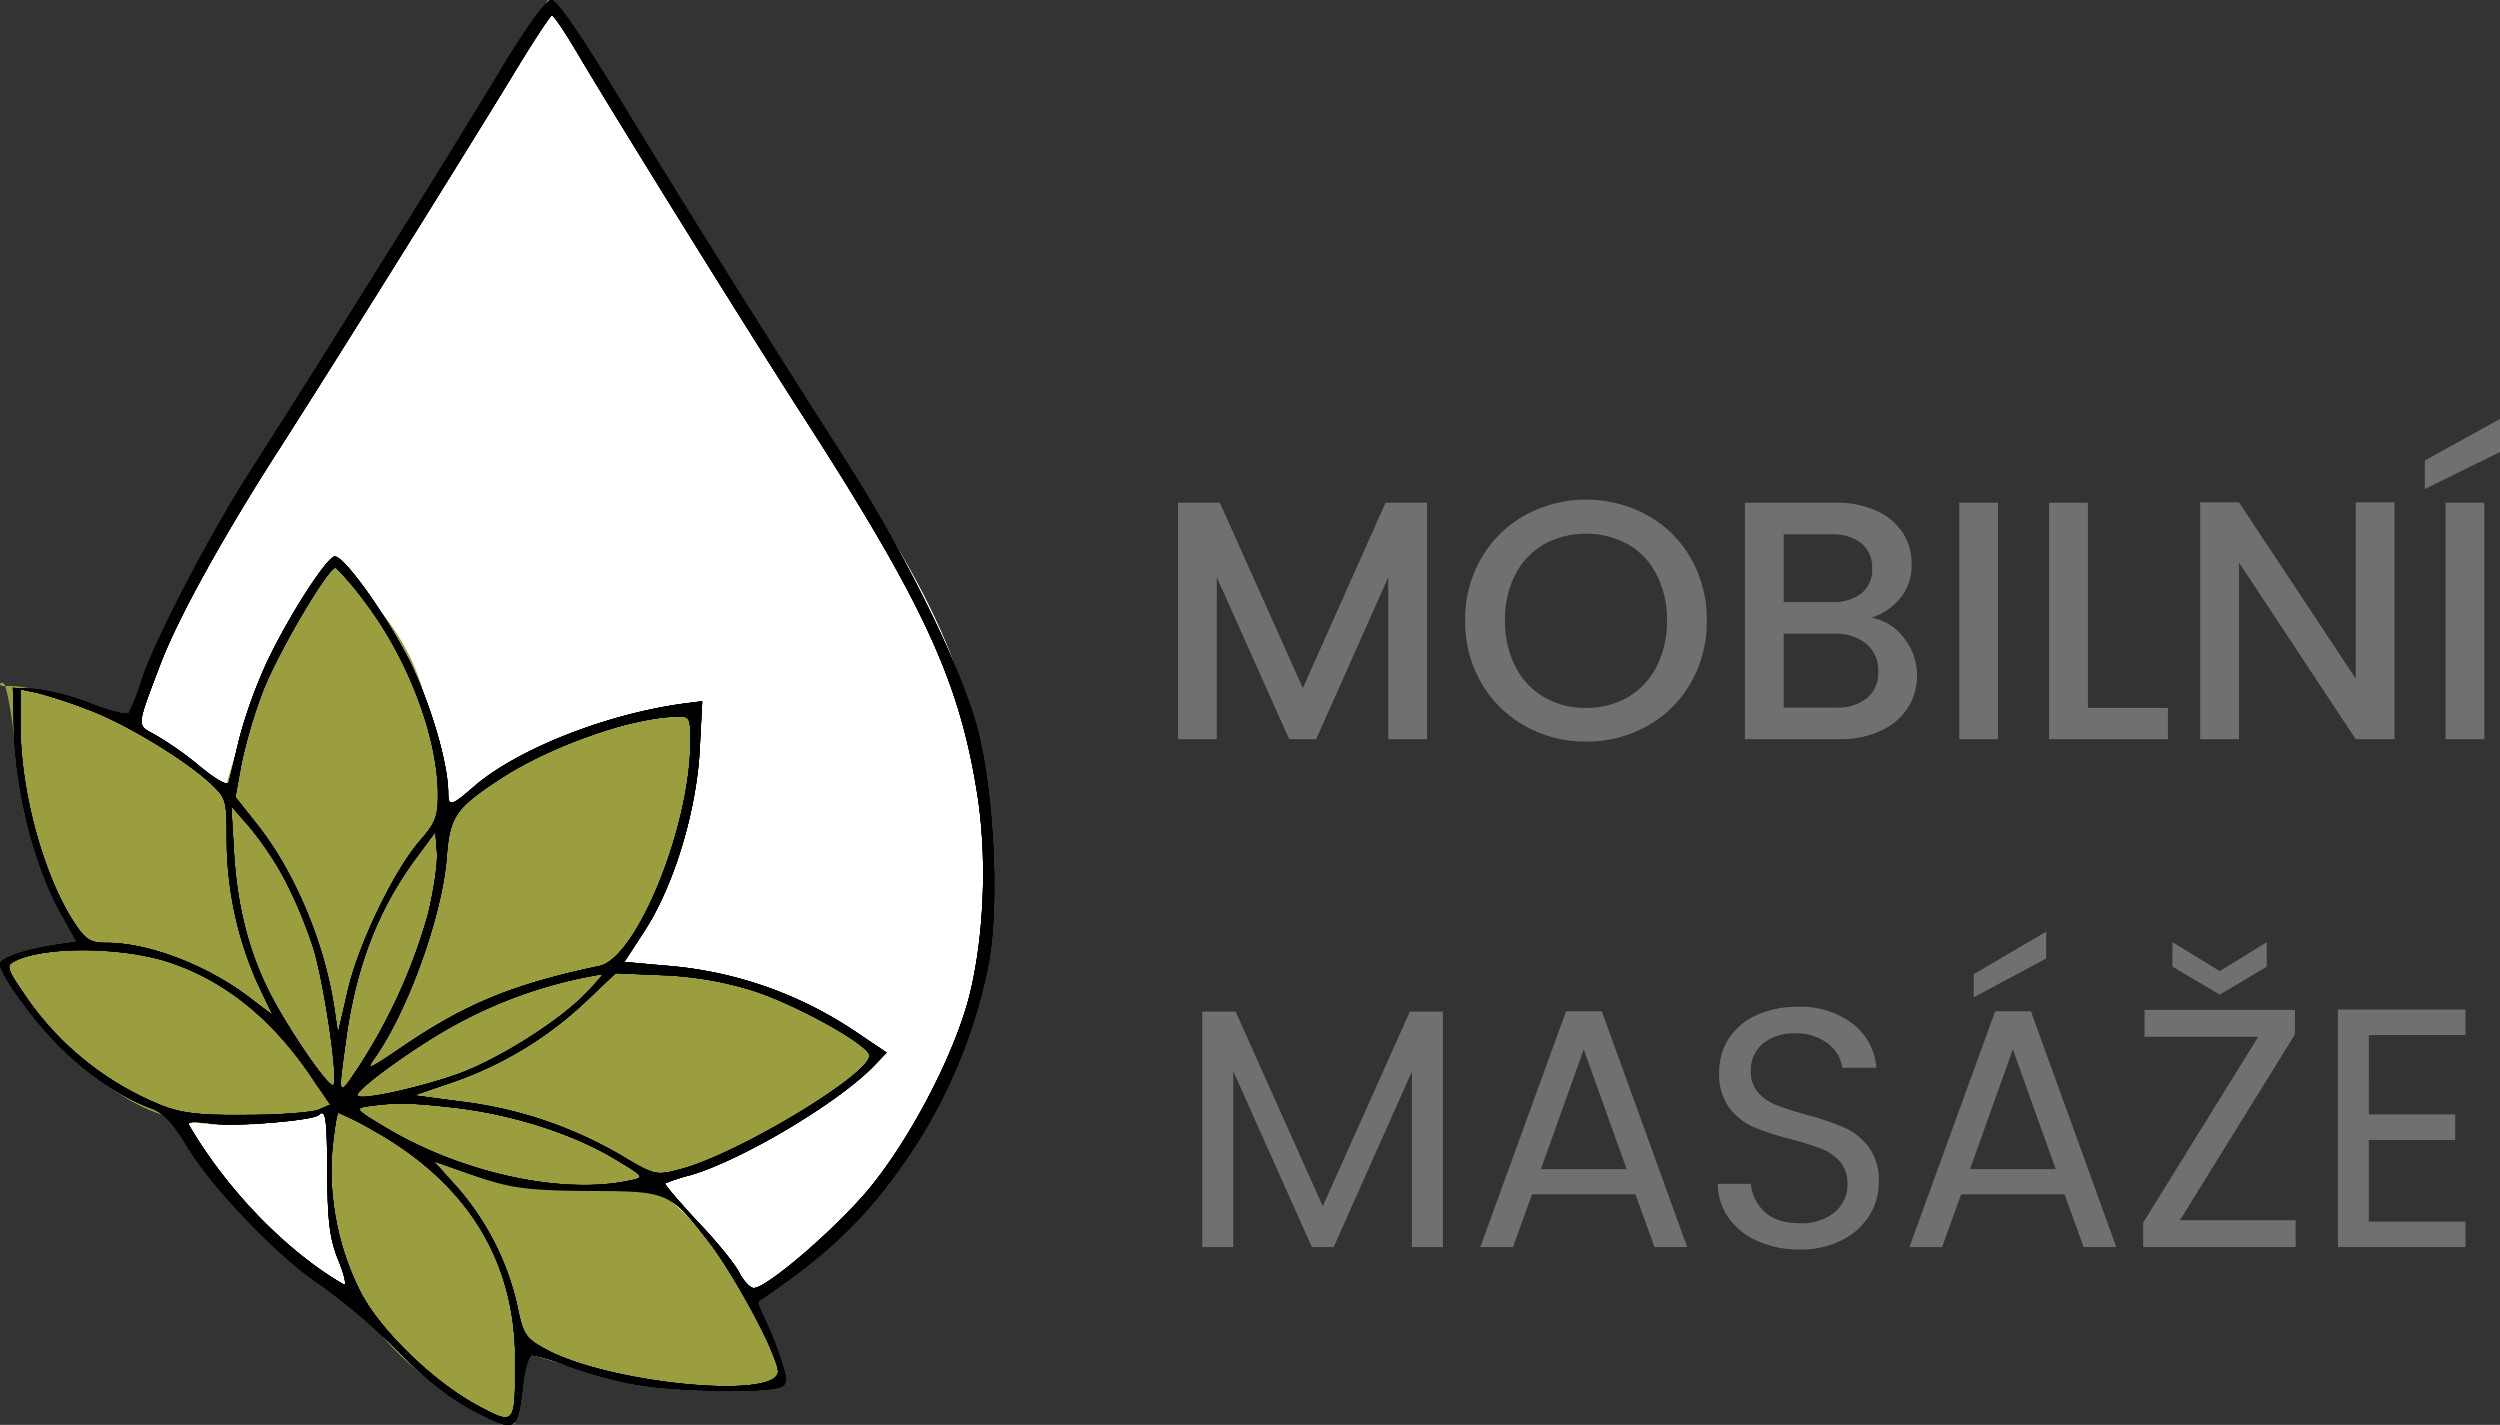
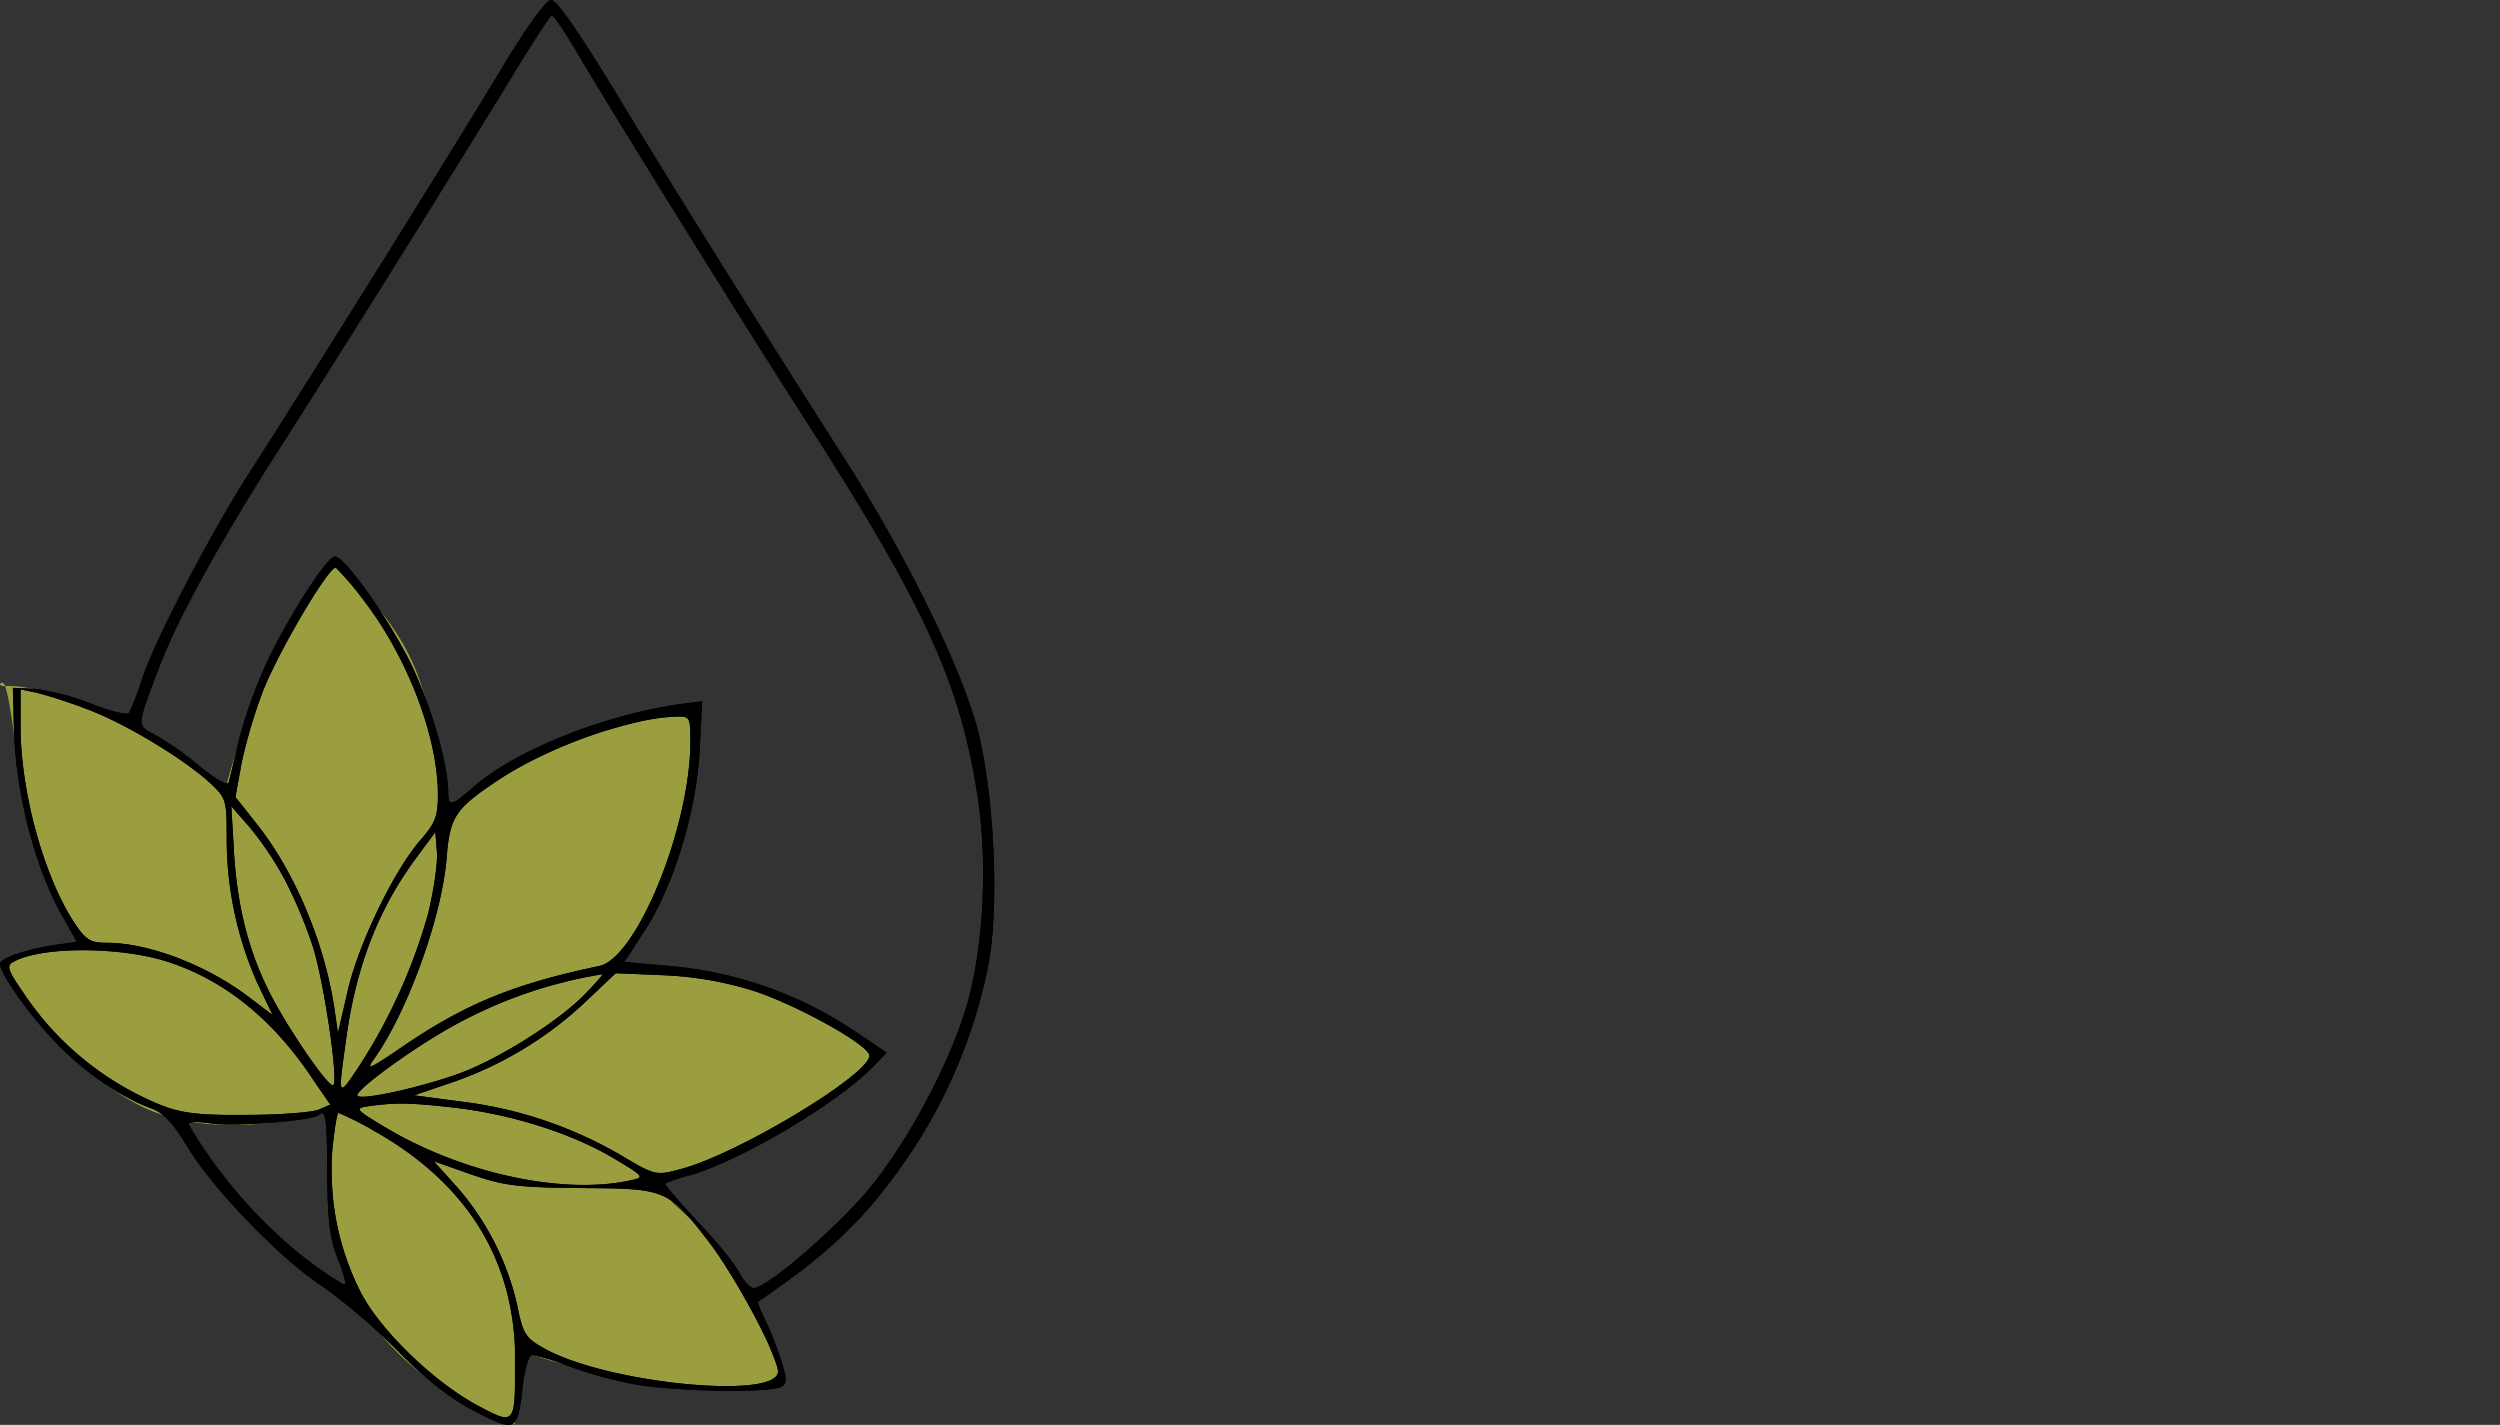
<svg xmlns="http://www.w3.org/2000/svg" width="492.224" height="280.538" viewBox="0 0 492.224 280.538">
  <rect x="0" y="0" width="492.224" height="280.538" fill="#333333" stroke="none" />
-   <path d="M107.938,0S22.459,131.654,26.686,143.277s2.54,71.793,2.54,71.793S53,248.881,74.129,257.332s72.967,0,72.967,0,26.635-14.175,45.5-60.415c.506-8.6,5.272-36.156-3.884-63.812-8.137-24.58-29.346-50.26-29.346-50.26l-.714-1.956Z" fill="#fff" />
  <path d="M772.864,773.611s-20.5,7.076-36.667,0-28.428-28.58-28.428-28.58l5.865-2.652,10.506-.924s-6.109-6.695-10.132-19.62c-3.1-9.956-4.014-25.819-5.789-31.52-.461-1.481-2.029.071,0,0,6.943-.269,20.33,4.688,31.2,11.579,8.571,5.433,12.062,9.006,12.062,9.006a155.583,155.583,0,0,1,8.845-24.766A104.149,104.149,0,0,1,772.864,666.5s10.453,7.478,15.76,19.62,5.468,28.947,5.468,28.947l22.193-13.187,27.018-7.4s.643,18.494-3.538,31.2a43.85,43.85,0,0,1-13.187,19.62s15.114.322,27.983,4.5c8.385,2.9,18.8,7.8,25.988,13.006l-16.077,12.521-28.112,13.485c5.344,5.453,10.451,9.08,14.738,15.4,3.967,6.306,7.58,16.093,10.244,23.05,0,0-18.68,5.208-52.775-6.371v14.764s-34.094-10.261-35.706-41.782S772.864,773.611,772.864,773.611Z" transform="translate(-707.203 -555.246)" fill="#9b9e3f" />
  <path d="M218.8-386.61c-7.3,12.274-34.286,55.588-50.11,80.339-8.014,12.68-18.462,32.866-20.795,40.169a42.075,42.075,0,0,1-2.536,6.492c-.507.406-3.855-.406-7.608-1.927a47.219,47.219,0,0,0-10.955-2.84l-4.26-.2.2,8.115c.406,13.187,4.362,28.1,9.941,37.532l2.435,4.362-4.26.609c-5.985.913-10.854,2.637-10.854,3.753,0,1.826,5.376,9.535,10.549,15.013,5.478,5.883,13.085,11.158,18.867,13.288,2.739.913,4.565,2.84,7.608,7.912,5.173,8.419,18.462,22.113,26.374,27.185a123.12,123.12,0,0,1,14.708,12.578c5.985,6.086,10.752,9.738,15.52,12.173,8.014,4.159,8.318,3.956,9.332-5.275.406-3.347,1.217-5.883,1.826-5.883a38.631,38.631,0,0,1,6.695,2.029,83.894,83.894,0,0,0,12.477,3.55c7.506,1.623,27.794,2.029,30.026.609,1.014-.609,1.014-1.724-.406-5.782a64.923,64.923,0,0,0-3.145-7.811c-.812-1.623-1.319-3.043-1.116-3.145,15.013-10.144,22.519-17.65,31.446-31.446A103.228,103.228,0,0,0,314.456-209.3c2.434-11.564,1.319-34.894-2.13-47.676-3.449-12.375-14-33.88-26.069-52.747-19.273-30.228-33.576-53.153-44.633-71.412-7.4-12.173-11.97-18.867-13.085-18.867C227.524-400,223.973-395.131,218.8-386.61Zm14.81-3.043c7.811,13.187,33.576,54.675,44.633,71.818,23.229,36.112,30.431,51.429,33.981,73.035,2.232,12.883,1.623,29.112-1.42,41.082-2.84,10.955-10.854,26.577-18.766,36.619-6.086,7.811-20.9,20.693-23.635,20.693-.71,0-2.029-1.42-2.84-3.043-.913-1.724-4.565-6.289-8.318-10.144-3.652-3.956-6.492-7.3-6.289-7.4a33.337,33.337,0,0,1,4.97-1.623c10.347-3.043,29.518-14.506,36.315-21.708l2.333-2.435-5.579-3.753a77.555,77.555,0,0,0-38.242-13.39l-7.811-.71L246.9-216.7c5.782-8.927,10.144-23.331,10.854-35.4l.507-9.839-3.956.507c-15.216,2.13-32.257,8.926-40.676,16.027-4.869,4.26-5.376,4.362-5.376,1.319-.1-5.883-3.449-17.244-7.506-25.562-4.463-8.926-12.883-20.795-14.81-20.795-1.522,0-8.927,11.462-13.288,20.592a95.567,95.567,0,0,0-5.579,15.418c-.913,3.855-1.826,7.709-2.029,8.419-.2.812-2.435-.406-5.985-3.347a64.205,64.205,0,0,0-8.724-6.086c-3.449-1.826-3.449-1.42,1.217-13.694,3.55-9.332,12.578-25.562,23.534-42.6,9.637-15.013,34.793-55.284,45.444-72.731,4.159-6.9,7.811-12.477,8.115-12.477C229.045-396.957,231.277-393.609,233.61-389.653Zm-42.1,107.727c8.622,11.158,14.708,26.881,14.708,38.445,0,4.26-.507,5.579-3.652,9.129-5.173,6.086-12.172,20.592-14.2,29.823l-1.826,7.912-.71-4.869c-1.927-12.883-7.811-26.881-15.216-36.213l-4.26-5.376,1.217-6.695a101.676,101.676,0,0,1,4.26-14.3c3.145-7.912,12.984-24.548,14.3-24.142A56.656,56.656,0,0,1,191.513-281.927ZM137.244-260.32c7.2,2.637,18.969,9.738,24.142,14.506,3.145,2.942,3.246,3.347,3.246,10.854a70.074,70.074,0,0,0,5.985,28.4l3.043,6.391-4.565-3.449c-8.216-6.289-19.78-10.752-28-10.752-3.246,0-4.159-.507-6.391-3.855-6.086-9.231-10.651-25.867-10.651-38.749v-7.3l3.347.71A97.171,97.171,0,0,1,137.244-260.32Zm118.682,6.391c0,16.636-10.549,42.6-17.954,44.125-16.839,3.55-26.272,7.4-38.648,15.824-6.695,4.565-7.4,4.869-5.579,2.333,6.593-9.332,13.288-28,14.2-39.459.609-8.115,1.724-9.738,10.347-15.419,9.637-6.391,25.765-12.173,34.894-12.375C255.825-259,255.926-258.8,255.926-253.93ZM176.2-226.542a90.817,90.817,0,0,1,5.478,13.187c2.13,6.9,4.97,26.069,3.956,26.982-.811.811-9.129-11.361-12.68-18.462-4.058-8.115-6.289-16.94-6.9-27.693l-.507-8.724,3.55,4.057A62.522,62.522,0,0,1,176.2-226.542Zm28.1,6.391A109.379,109.379,0,0,1,190.6-189.923c-4.058,6.086-4.058,6.086-2.536-4.869,1.927-14.708,6.391-26.171,13.9-36.315l3.753-5.072.3,3.855c.2,2.13-.609,7.608-1.724,12.173Zm-50.617,9.738c11.057,3.753,20.49,11.564,28.2,23.331l3.145,4.565-2.333,1.014c-1.319.507-7.608,1.014-14,1.014-9.129.1-12.781-.3-16.737-1.826a59.334,59.334,0,0,1-27.49-22.418c-2.942-4.26-3.246-5.173-1.826-5.883C128.216-213.761,144.345-213.659,153.677-210.413Zm81.86,5.782c-5.072,5.376-16.839,12.883-24.954,15.926-7.506,2.739-19.273,5.376-20.186,4.463-.913-.812,11.057-9.535,19.07-13.9a90.17,90.17,0,0,1,29.113-10.042c.3-.1-1.116,1.521-3.043,3.55Zm33.373-.1c8.318,2.84,21.5,10.144,22.215,12.375,1.116,3.347-26.272,19.882-37.43,22.621-4.565,1.217-4.869,1.116-11.665-2.942a81.829,81.829,0,0,0-31.344-10.448l-9.129-1.217,7.709-2.637a72.712,72.712,0,0,0,26.171-15.926l5.782-5.478,9.637.406A68.625,68.625,0,0,1,268.91-204.733Zm-59.442,22.824c11.26,1.319,22.823,4.97,31.141,9.839,6.289,3.753,6.391,3.855,3.55,4.463-13.39,2.942-33.373-1.42-48.487-10.549-5.782-3.449-5.883-3.652-3.043-4.057C197.9-182.924,200.541-182.924,209.468-181.909Zm-25.055,12.883c.1,9.738.507,12.984,2.232,17.244,1.217,2.942,1.623,5.072,1.014,4.666-11.26-6.492-23.026-18.664-30.431-31.344-.406-.71,1.014-.812,4.666-.3,4.666.609,19.78-.609,20.9-1.724C184.108-181.808,184.413-179.779,184.413-169.027Zm9.231-8.318C212-167,221.438-151.782,221.438-132.205c0,12.883,0,12.883-7.4,8.927-8.521-4.565-18.969-14.607-22.925-22.113a52.923,52.923,0,0,1-5.681-28.2c.406-3.956.913-7.3,1.217-7.3A60.844,60.844,0,0,1,193.644-177.345Zm40.778,11.26c16.839.1,17.143.2,25.258,10.752,5.173,6.8,13.491,22.316,13.491,25.359,0,5.681-33.88,2.333-46.053-4.565-3.652-2.029-4.159-2.84-5.275-8.419a53.284,53.284,0,0,0-11.868-23.331l-4.565-5.072,7.2,2.536C219-166.592,221.742-166.187,234.421-166.085Z" transform="translate(-120 400)" />
  <path d="M218.8-386.61c-7.3,12.274-34.286,55.588-50.11,80.339-8.014,12.68-18.462,32.866-20.795,40.169a42.075,42.075,0,0,1-2.536,6.492c-.507.406-3.855-.406-7.608-1.927a47.219,47.219,0,0,0-10.955-2.84l-4.26-.2.2,8.115c.406,13.187,4.362,28.1,9.941,37.532l2.435,4.362-4.26.609c-5.985.913-10.854,2.637-10.854,3.753,0,1.826,5.376,9.535,10.549,15.013,5.478,5.883,13.085,11.158,18.867,13.288,2.739.913,4.565,2.84,7.608,7.912,5.173,8.419,18.462,22.113,26.374,27.185a123.12,123.12,0,0,1,14.708,12.578c5.985,6.086,10.752,9.738,15.52,12.173,8.014,4.159,8.318,3.956,9.332-5.275.406-3.347,1.217-5.883,1.826-5.883a38.631,38.631,0,0,1,6.695,2.029,83.894,83.894,0,0,0,12.477,3.55c7.506,1.623,27.794,2.029,30.026.609,1.014-.609,1.014-1.724-.406-5.782a64.923,64.923,0,0,0-3.145-7.811c-.812-1.623-1.319-3.043-1.116-3.145,15.013-10.144,22.519-17.65,31.446-31.446A103.228,103.228,0,0,0,314.456-209.3c2.434-11.564,1.319-34.894-2.13-47.676-3.449-12.375-14-33.88-26.069-52.747-19.273-30.228-33.576-53.153-44.633-71.412-7.4-12.173-11.97-18.867-13.085-18.867C227.524-400,223.973-395.131,218.8-386.61Zm14.81-3.043c7.811,13.187,33.576,54.675,44.633,71.818,23.229,36.112,30.431,51.429,33.981,73.035,2.232,12.883,1.623,29.112-1.42,41.082-2.84,10.955-10.854,26.577-18.766,36.619-6.086,7.811-20.9,20.693-23.635,20.693-.71,0-2.029-1.42-2.84-3.043-.913-1.724-4.565-6.289-8.318-10.144-3.652-3.956-6.492-7.3-6.289-7.4a33.337,33.337,0,0,1,4.97-1.623c10.347-3.043,29.518-14.506,36.315-21.708l2.333-2.435-5.579-3.753a77.555,77.555,0,0,0-38.242-13.39l-7.811-.71L246.9-216.7c5.782-8.927,10.144-23.331,10.854-35.4l.507-9.839-3.956.507c-15.216,2.13-32.257,8.926-40.676,16.027-4.869,4.26-5.376,4.362-5.376,1.319-.1-5.883-3.449-17.244-7.506-25.562-4.463-8.926-12.883-20.795-14.81-20.795-1.522,0-8.927,11.462-13.288,20.592a95.567,95.567,0,0,0-5.579,15.418c-.913,3.855-1.826,7.709-2.029,8.419-.2.812-2.435-.406-5.985-3.347a64.205,64.205,0,0,0-8.724-6.086c-3.449-1.826-3.449-1.42,1.217-13.694,3.55-9.332,12.578-25.562,23.534-42.6,9.637-15.013,34.793-55.284,45.444-72.731,4.159-6.9,7.811-12.477,8.115-12.477C229.045-396.957,231.277-393.609,233.61-389.653Zm-42.1,107.727c8.622,11.158,14.708,26.881,14.708,38.445,0,4.26-.507,5.579-3.652,9.129-5.173,6.086-12.172,20.592-14.2,29.823l-1.826,7.912-.71-4.869c-1.927-12.883-7.811-26.881-15.216-36.213l-4.26-5.376,1.217-6.695a101.676,101.676,0,0,1,4.26-14.3c3.145-7.912,12.984-24.548,14.3-24.142A56.656,56.656,0,0,1,191.513-281.927ZM137.244-260.32c7.2,2.637,18.969,9.738,24.142,14.506,3.145,2.942,3.246,3.347,3.246,10.854a70.074,70.074,0,0,0,5.985,28.4l3.043,6.391-4.565-3.449c-8.216-6.289-19.78-10.752-28-10.752-3.246,0-4.159-.507-6.391-3.855-6.086-9.231-10.651-25.867-10.651-38.749v-7.3l3.347.71A97.171,97.171,0,0,1,137.244-260.32Zm118.682,6.391c0,16.636-10.549,42.6-17.954,44.125-16.839,3.55-26.272,7.4-38.648,15.824-6.695,4.565-7.4,4.869-5.579,2.333,6.593-9.332,13.288-28,14.2-39.459.609-8.115,1.724-9.738,10.347-15.419,9.637-6.391,25.765-12.173,34.894-12.375C255.825-259,255.926-258.8,255.926-253.93ZM176.2-226.542a90.817,90.817,0,0,1,5.478,13.187c2.13,6.9,4.97,26.069,3.956,26.982-.811.811-9.129-11.361-12.68-18.462-4.058-8.115-6.289-16.94-6.9-27.693l-.507-8.724,3.55,4.057A62.522,62.522,0,0,1,176.2-226.542Zm28.1,6.391A109.379,109.379,0,0,1,190.6-189.923c-4.058,6.086-4.058,6.086-2.536-4.869,1.927-14.708,6.391-26.171,13.9-36.315l3.753-5.072.3,3.855c.2,2.13-.609,7.608-1.724,12.173Zm-50.617,9.738c11.057,3.753,20.49,11.564,28.2,23.331l3.145,4.565-2.333,1.014c-1.319.507-7.608,1.014-14,1.014-9.129.1-12.781-.3-16.737-1.826a59.334,59.334,0,0,1-27.49-22.418c-2.942-4.26-3.246-5.173-1.826-5.883C128.216-213.761,144.345-213.659,153.677-210.413Zm81.86,5.782c-5.072,5.376-16.839,12.883-24.954,15.926-7.506,2.739-19.273,5.376-20.186,4.463-.913-.812,11.057-9.535,19.07-13.9a90.17,90.17,0,0,1,29.113-10.042c.3-.1-1.116,1.521-3.043,3.55Zm33.373-.1c8.318,2.84,21.5,10.144,22.215,12.375,1.116,3.347-26.272,19.882-37.43,22.621-4.565,1.217-4.869,1.116-11.665-2.942a81.829,81.829,0,0,0-31.344-10.448l-9.129-1.217,7.709-2.637a72.712,72.712,0,0,0,26.171-15.926l5.782-5.478,9.637.406A68.625,68.625,0,0,1,268.91-204.733Zm-59.442,22.824c11.26,1.319,22.823,4.97,31.141,9.839,6.289,3.753,6.391,3.855,3.55,4.463-13.39,2.942-33.373-1.42-48.487-10.549-5.782-3.449-5.883-3.652-3.043-4.057C197.9-182.924,200.541-182.924,209.468-181.909Zm-25.055,12.883c.1,9.738.507,12.984,2.232,17.244,1.217,2.942,1.623,5.072,1.014,4.666-11.26-6.492-23.026-18.664-30.431-31.344-.406-.71,1.014-.812,4.666-.3,4.666.609,19.78-.609,20.9-1.724C184.108-181.808,184.413-179.779,184.413-169.027Zm9.231-8.318C212-167,221.438-151.782,221.438-132.205c0,12.883,0,12.883-7.4,8.927-8.521-4.565-18.969-14.607-22.925-22.113a52.923,52.923,0,0,1-5.681-28.2c.406-3.956.913-7.3,1.217-7.3A60.844,60.844,0,0,1,193.644-177.345Zm40.778,11.26c16.839.1,17.143.2,25.258,10.752,5.173,6.8,13.491,22.316,13.491,25.359,0,5.681-33.88,2.333-46.053-4.565-3.652-2.029-4.159-2.84-5.275-8.419a53.284,53.284,0,0,0-11.868-23.331l-4.565-5.072,7.2,2.536C219-166.592,221.742-166.187,234.421-166.085Z" transform="translate(-120 400)" />
-   <path d="M218.8-386.61c-7.3,12.274-34.286,55.588-50.11,80.339-8.014,12.68-18.462,32.866-20.795,40.169a42.075,42.075,0,0,1-2.536,6.492c-.507.406-3.855-.406-7.608-1.927a47.219,47.219,0,0,0-10.955-2.84l-4.26-.2.2,8.115c.406,13.187,4.362,28.1,9.941,37.532l2.435,4.362-4.26.609c-5.985.913-10.854,2.637-10.854,3.753,0,1.826,5.376,9.535,10.549,15.013,5.478,5.883,13.085,11.158,18.867,13.288,2.739.913,4.565,2.84,7.608,7.912,5.173,8.419,18.462,22.113,26.374,27.185a123.12,123.12,0,0,1,14.708,12.578c5.985,6.086,10.752,9.738,15.52,12.173,8.014,4.159,8.318,3.956,9.332-5.275.406-3.347,1.217-5.883,1.826-5.883a38.631,38.631,0,0,1,6.695,2.029,83.894,83.894,0,0,0,12.477,3.55c7.506,1.623,27.794,2.029,30.026.609,1.014-.609,1.014-1.724-.406-5.782a64.923,64.923,0,0,0-3.145-7.811c-.812-1.623-1.319-3.043-1.116-3.145,15.013-10.144,22.519-17.65,31.446-31.446A103.228,103.228,0,0,0,314.456-209.3c2.434-11.564,1.319-34.894-2.13-47.676-3.449-12.375-14-33.88-26.069-52.747-19.273-30.228-33.576-53.153-44.633-71.412-7.4-12.173-11.97-18.867-13.085-18.867C227.524-400,223.973-395.131,218.8-386.61Zm14.81-3.043c7.811,13.187,33.576,54.675,44.633,71.818,23.229,36.112,30.431,51.429,33.981,73.035,2.232,12.883,1.623,29.112-1.42,41.082-2.84,10.955-10.854,26.577-18.766,36.619-6.086,7.811-20.9,20.693-23.635,20.693-.71,0-2.029-1.42-2.84-3.043-.913-1.724-4.565-6.289-8.318-10.144-3.652-3.956-6.492-7.3-6.289-7.4a33.337,33.337,0,0,1,4.97-1.623c10.347-3.043,29.518-14.506,36.315-21.708l2.333-2.435-5.579-3.753a77.555,77.555,0,0,0-38.242-13.39l-7.811-.71L246.9-216.7c5.782-8.927,10.144-23.331,10.854-35.4l.507-9.839-3.956.507c-15.216,2.13-32.257,8.926-40.676,16.027-4.869,4.26-5.376,4.362-5.376,1.319-.1-5.883-3.449-17.244-7.506-25.562-4.463-8.926-12.883-20.795-14.81-20.795-1.522,0-8.927,11.462-13.288,20.592a95.567,95.567,0,0,0-5.579,15.418c-.913,3.855-1.826,7.709-2.029,8.419-.2.812-2.435-.406-5.985-3.347a64.205,64.205,0,0,0-8.724-6.086c-3.449-1.826-3.449-1.42,1.217-13.694,3.55-9.332,12.578-25.562,23.534-42.6,9.637-15.013,34.793-55.284,45.444-72.731,4.159-6.9,7.811-12.477,8.115-12.477C229.045-396.957,231.277-393.609,233.61-389.653Zm-42.1,107.727c8.622,11.158,14.708,26.881,14.708,38.445,0,4.26-.507,5.579-3.652,9.129-5.173,6.086-12.172,20.592-14.2,29.823l-1.826,7.912-.71-4.869c-1.927-12.883-7.811-26.881-15.216-36.213l-4.26-5.376,1.217-6.695a101.676,101.676,0,0,1,4.26-14.3c3.145-7.912,12.984-24.548,14.3-24.142A56.656,56.656,0,0,1,191.513-281.927ZM137.244-260.32c7.2,2.637,18.969,9.738,24.142,14.506,3.145,2.942,3.246,3.347,3.246,10.854a70.074,70.074,0,0,0,5.985,28.4l3.043,6.391-4.565-3.449c-8.216-6.289-19.78-10.752-28-10.752-3.246,0-4.159-.507-6.391-3.855-6.086-9.231-10.651-25.867-10.651-38.749v-7.3l3.347.71A97.171,97.171,0,0,1,137.244-260.32Zm118.682,6.391c0,16.636-10.549,42.6-17.954,44.125-16.839,3.55-26.272,7.4-38.648,15.824-6.695,4.565-7.4,4.869-5.579,2.333,6.593-9.332,13.288-28,14.2-39.459.609-8.115,1.724-9.738,10.347-15.419,9.637-6.391,25.765-12.173,34.894-12.375C255.825-259,255.926-258.8,255.926-253.93ZM176.2-226.542a90.817,90.817,0,0,1,5.478,13.187c2.13,6.9,4.97,26.069,3.956,26.982-.811.811-9.129-11.361-12.68-18.462-4.058-8.115-6.289-16.94-6.9-27.693l-.507-8.724,3.55,4.057A62.522,62.522,0,0,1,176.2-226.542Zm28.1,6.391A109.379,109.379,0,0,1,190.6-189.923c-4.058,6.086-4.058,6.086-2.536-4.869,1.927-14.708,6.391-26.171,13.9-36.315l3.753-5.072.3,3.855c.2,2.13-.609,7.608-1.724,12.173Zm-50.617,9.738c11.057,3.753,20.49,11.564,28.2,23.331l3.145,4.565-2.333,1.014c-1.319.507-7.608,1.014-14,1.014-9.129.1-12.781-.3-16.737-1.826a59.334,59.334,0,0,1-27.49-22.418c-2.942-4.26-3.246-5.173-1.826-5.883C128.216-213.761,144.345-213.659,153.677-210.413Zm81.86,5.782c-5.072,5.376-16.839,12.883-24.954,15.926-7.506,2.739-19.273,5.376-20.186,4.463-.913-.812,11.057-9.535,19.07-13.9a90.17,90.17,0,0,1,29.113-10.042c.3-.1-1.116,1.521-3.043,3.55Zm33.373-.1c8.318,2.84,21.5,10.144,22.215,12.375,1.116,3.347-26.272,19.882-37.43,22.621-4.565,1.217-4.869,1.116-11.665-2.942a81.829,81.829,0,0,0-31.344-10.448l-9.129-1.217,7.709-2.637a72.712,72.712,0,0,0,26.171-15.926l5.782-5.478,9.637.406A68.625,68.625,0,0,1,268.91-204.733Zm-59.442,22.824c11.26,1.319,22.823,4.97,31.141,9.839,6.289,3.753,6.391,3.855,3.55,4.463-13.39,2.942-33.373-1.42-48.487-10.549-5.782-3.449-5.883-3.652-3.043-4.057C197.9-182.924,200.541-182.924,209.468-181.909Zm-25.055,12.883c.1,9.738.507,12.984,2.232,17.244,1.217,2.942,1.623,5.072,1.014,4.666-11.26-6.492-23.026-18.664-30.431-31.344-.406-.71,1.014-.812,4.666-.3,4.666.609,19.78-.609,20.9-1.724C184.108-181.808,184.413-179.779,184.413-169.027Zm9.231-8.318C212-167,221.438-151.782,221.438-132.205c0,12.883,0,12.883-7.4,8.927-8.521-4.565-18.969-14.607-22.925-22.113a52.923,52.923,0,0,1-5.681-28.2c.406-3.956.913-7.3,1.217-7.3A60.844,60.844,0,0,1,193.644-177.345Zm40.778,11.26c16.839.1,17.143.2,25.258,10.752,5.173,6.8,13.491,22.316,13.491,25.359,0,5.681-33.88,2.333-46.053-4.565-3.652-2.029-4.159-2.84-5.275-8.419a53.284,53.284,0,0,0-11.868-23.331l-4.565-5.072,7.2,2.536C219-166.592,221.742-166.187,234.421-166.085Z" transform="translate(-120 400)" />
-   <path d="M218.8-386.61c-7.3,12.274-34.286,55.588-50.11,80.339-8.014,12.68-18.462,32.866-20.795,40.169a42.075,42.075,0,0,1-2.536,6.492c-.507.406-3.855-.406-7.608-1.927a47.219,47.219,0,0,0-10.955-2.84l-4.26-.2.2,8.115c.406,13.187,4.362,28.1,9.941,37.532l2.435,4.362-4.26.609c-5.985.913-10.854,2.637-10.854,3.753,0,1.826,5.376,9.535,10.549,15.013,5.478,5.883,13.085,11.158,18.867,13.288,2.739.913,4.565,2.84,7.608,7.912,5.173,8.419,18.462,22.113,26.374,27.185a123.12,123.12,0,0,1,14.708,12.578c5.985,6.086,10.752,9.738,15.52,12.173,8.014,4.159,8.318,3.956,9.332-5.275.406-3.347,1.217-5.883,1.826-5.883a38.631,38.631,0,0,1,6.695,2.029,83.894,83.894,0,0,0,12.477,3.55c7.506,1.623,27.794,2.029,30.026.609,1.014-.609,1.014-1.724-.406-5.782a64.923,64.923,0,0,0-3.145-7.811c-.812-1.623-1.319-3.043-1.116-3.145,15.013-10.144,22.519-17.65,31.446-31.446A103.228,103.228,0,0,0,314.456-209.3c2.434-11.564,1.319-34.894-2.13-47.676-3.449-12.375-14-33.88-26.069-52.747-19.273-30.228-33.576-53.153-44.633-71.412-7.4-12.173-11.97-18.867-13.085-18.867C227.524-400,223.973-395.131,218.8-386.61Zm14.81-3.043c7.811,13.187,33.576,54.675,44.633,71.818,23.229,36.112,30.431,51.429,33.981,73.035,2.232,12.883,1.623,29.112-1.42,41.082-2.84,10.955-10.854,26.577-18.766,36.619-6.086,7.811-20.9,20.693-23.635,20.693-.71,0-2.029-1.42-2.84-3.043-.913-1.724-4.565-6.289-8.318-10.144-3.652-3.956-6.492-7.3-6.289-7.4a33.337,33.337,0,0,1,4.97-1.623c10.347-3.043,29.518-14.506,36.315-21.708l2.333-2.435-5.579-3.753a77.555,77.555,0,0,0-38.242-13.39l-7.811-.71L246.9-216.7c5.782-8.927,10.144-23.331,10.854-35.4l.507-9.839-3.956.507c-15.216,2.13-32.257,8.926-40.676,16.027-4.869,4.26-5.376,4.362-5.376,1.319-.1-5.883-3.449-17.244-7.506-25.562-4.463-8.926-12.883-20.795-14.81-20.795-1.522,0-8.927,11.462-13.288,20.592a95.567,95.567,0,0,0-5.579,15.418c-.913,3.855-1.826,7.709-2.029,8.419-.2.812-2.435-.406-5.985-3.347a64.205,64.205,0,0,0-8.724-6.086c-3.449-1.826-3.449-1.42,1.217-13.694,3.55-9.332,12.578-25.562,23.534-42.6,9.637-15.013,34.793-55.284,45.444-72.731,4.159-6.9,7.811-12.477,8.115-12.477C229.045-396.957,231.277-393.609,233.61-389.653Zm-42.1,107.727c8.622,11.158,14.708,26.881,14.708,38.445,0,4.26-.507,5.579-3.652,9.129-5.173,6.086-12.172,20.592-14.2,29.823l-1.826,7.912-.71-4.869c-1.927-12.883-7.811-26.881-15.216-36.213l-4.26-5.376,1.217-6.695a101.676,101.676,0,0,1,4.26-14.3c3.145-7.912,12.984-24.548,14.3-24.142A56.656,56.656,0,0,1,191.513-281.927ZM137.244-260.32c7.2,2.637,18.969,9.738,24.142,14.506,3.145,2.942,3.246,3.347,3.246,10.854a70.074,70.074,0,0,0,5.985,28.4l3.043,6.391-4.565-3.449c-8.216-6.289-19.78-10.752-28-10.752-3.246,0-4.159-.507-6.391-3.855-6.086-9.231-10.651-25.867-10.651-38.749v-7.3l3.347.71A97.171,97.171,0,0,1,137.244-260.32Zm118.682,6.391c0,16.636-10.549,42.6-17.954,44.125-16.839,3.55-26.272,7.4-38.648,15.824-6.695,4.565-7.4,4.869-5.579,2.333,6.593-9.332,13.288-28,14.2-39.459.609-8.115,1.724-9.738,10.347-15.419,9.637-6.391,25.765-12.173,34.894-12.375C255.825-259,255.926-258.8,255.926-253.93ZM176.2-226.542a90.817,90.817,0,0,1,5.478,13.187c2.13,6.9,4.97,26.069,3.956,26.982-.811.811-9.129-11.361-12.68-18.462-4.058-8.115-6.289-16.94-6.9-27.693l-.507-8.724,3.55,4.057A62.522,62.522,0,0,1,176.2-226.542Zm28.1,6.391A109.379,109.379,0,0,1,190.6-189.923c-4.058,6.086-4.058,6.086-2.536-4.869,1.927-14.708,6.391-26.171,13.9-36.315l3.753-5.072.3,3.855c.2,2.13-.609,7.608-1.724,12.173Zm-50.617,9.738c11.057,3.753,20.49,11.564,28.2,23.331l3.145,4.565-2.333,1.014c-1.319.507-7.608,1.014-14,1.014-9.129.1-12.781-.3-16.737-1.826a59.334,59.334,0,0,1-27.49-22.418c-2.942-4.26-3.246-5.173-1.826-5.883C128.216-213.761,144.345-213.659,153.677-210.413Zm81.86,5.782c-5.072,5.376-16.839,12.883-24.954,15.926-7.506,2.739-19.273,5.376-20.186,4.463-.913-.812,11.057-9.535,19.07-13.9a90.17,90.17,0,0,1,29.113-10.042c.3-.1-1.116,1.521-3.043,3.55Zm33.373-.1c8.318,2.84,21.5,10.144,22.215,12.375,1.116,3.347-26.272,19.882-37.43,22.621-4.565,1.217-4.869,1.116-11.665-2.942a81.829,81.829,0,0,0-31.344-10.448l-9.129-1.217,7.709-2.637a72.712,72.712,0,0,0,26.171-15.926l5.782-5.478,9.637.406A68.625,68.625,0,0,1,268.91-204.733Zm-59.442,22.824c11.26,1.319,22.823,4.97,31.141,9.839,6.289,3.753,6.391,3.855,3.55,4.463-13.39,2.942-33.373-1.42-48.487-10.549-5.782-3.449-5.883-3.652-3.043-4.057C197.9-182.924,200.541-182.924,209.468-181.909Zm-25.055,12.883c.1,9.738.507,12.984,2.232,17.244,1.217,2.942,1.623,5.072,1.014,4.666-11.26-6.492-23.026-18.664-30.431-31.344-.406-.71,1.014-.812,4.666-.3,4.666.609,19.78-.609,20.9-1.724C184.108-181.808,184.413-179.779,184.413-169.027Zm9.231-8.318C212-167,221.438-151.782,221.438-132.205c0,12.883,0,12.883-7.4,8.927-8.521-4.565-18.969-14.607-22.925-22.113a52.923,52.923,0,0,1-5.681-28.2c.406-3.956.913-7.3,1.217-7.3A60.844,60.844,0,0,1,193.644-177.345Zm40.716,11.824c16.839.1,17.2-.361,25.32,10.188,5.173,6.8,13.491,22.316,13.491,25.359,0,5.681-33.88,2.333-46.053-4.565-3.652-2.029-4.159-2.84-5.275-8.419a53.284,53.284,0,0,0-11.868-23.331l-4.565-5.072,7.2,2.536c6.391,2.232,9.069,3.2,21.748,3.3Z" transform="translate(-120 400)" />
-   <path d="M102.438,23.435V70H94.8V38.108L80.6,70H75.3L61.032,38.108V70H53.394V23.435h8.241L77.982,59.95,94.264,23.435Zm31.289,47.034a24.121,24.121,0,0,1-11.96-3.049,22.589,22.589,0,0,1-8.643-8.509,23.962,23.962,0,0,1-3.183-12.295,23.782,23.782,0,0,1,3.183-12.261,22.66,22.66,0,0,1,8.643-8.475,25.115,25.115,0,0,1,23.986,0,22.419,22.419,0,0,1,8.609,8.475,23.979,23.979,0,0,1,3.149,12.261,24.161,24.161,0,0,1-3.149,12.295,22.35,22.35,0,0,1-8.609,8.509A24.252,24.252,0,0,1,133.727,70.469Zm0-6.633a16.051,16.051,0,0,0,8.241-2.11,14.631,14.631,0,0,0,5.661-6.03,19.361,19.361,0,0,0,2.044-9.079,19.159,19.159,0,0,0-2.044-9.045,14.456,14.456,0,0,0-5.661-5.963,17.388,17.388,0,0,0-16.482,0,14.456,14.456,0,0,0-5.661,5.963,19.159,19.159,0,0,0-2.044,9.045,19.361,19.361,0,0,0,2.044,9.079,14.631,14.631,0,0,0,5.661,6.03A16.051,16.051,0,0,0,133.727,63.836ZM189.94,46.081a10.3,10.3,0,0,1,6.365,3.953,11.954,11.954,0,0,1,.771,13.835,12.487,12.487,0,0,1-5.327,4.489A18.831,18.831,0,0,1,183.642,70H165.016V23.435h17.755a19.058,19.058,0,0,1,8.174,1.608,12,12,0,0,1,5.159,4.321,10.987,10.987,0,0,1,1.742,6.063,10.385,10.385,0,0,1-2.144,6.7A12.482,12.482,0,0,1,189.94,46.081ZM172.654,43H182.1a9.075,9.075,0,0,0,5.863-1.709,5.968,5.968,0,0,0,2.111-4.924,6.087,6.087,0,0,0-2.111-4.924,8.837,8.837,0,0,0-5.863-1.776h-9.447Zm10.318,20.77a9.131,9.131,0,0,0,6.1-1.876,6.483,6.483,0,0,0,2.211-5.226,6.78,6.78,0,0,0-2.345-5.427,9.246,9.246,0,0,0-6.231-2.01h-10.05V63.769Zm31.892-40.334V70h-7.638V23.435Zm17.688,40.4H248.3V70H224.913V23.435h7.638ZM292.919,70h-7.638L262.3,35.227V70h-7.638V23.368H262.3l22.981,34.706V23.368h7.638Zm17.688-46.565V70h-7.638V23.435Zm3.082-9.983-14.807,7.3V15.127l14.807-8.174ZM105.553,123.636V170h-6.1V135.428L84.046,170H79.758L64.281,135.361V170h-6.1V123.636H64.75L81.9,161.96l17.152-38.324Zm37.922,35.979H123.107L119.355,170h-6.432l16.884-46.431h7.035L153.659,170h-6.432Zm-1.742-4.958-8.442-23.584-8.442,23.584Zm34.1,15.812a19.974,19.974,0,0,1-8.275-1.641,13.788,13.788,0,0,1-5.729-4.556,11.673,11.673,0,0,1-2.144-6.734h6.5a8.558,8.558,0,0,0,2.714,5.528q2.379,2.244,6.935,2.244a10.134,10.134,0,0,0,6.867-2.177,7.066,7.066,0,0,0,2.513-5.595,6.35,6.35,0,0,0-1.474-4.355,9.417,9.417,0,0,0-3.685-2.546,57.58,57.58,0,0,0-5.963-1.876,52.515,52.515,0,0,1-7.4-2.412,11.923,11.923,0,0,1-4.757-3.786,11.12,11.12,0,0,1-1.977-6.934,12.016,12.016,0,0,1,1.943-6.767,12.658,12.658,0,0,1,5.46-4.556,19.225,19.225,0,0,1,8.074-1.608,16.91,16.91,0,0,1,10.754,3.283,12.128,12.128,0,0,1,4.723,8.71h-6.7a7.228,7.228,0,0,0-2.814-4.723,10,10,0,0,0-6.566-2.044A9.512,9.512,0,0,0,168.6,129.9a6.748,6.748,0,0,0-2.412,5.527,5.99,5.99,0,0,0,1.441,4.154,9.287,9.287,0,0,0,3.551,2.445q2.11.838,5.93,1.91a55.689,55.689,0,0,1,7.437,2.512,12.4,12.4,0,0,1,4.824,3.819,11.105,11.105,0,0,1,2.01,7,12.3,12.3,0,0,1-1.809,6.432,13.3,13.3,0,0,1-5.36,4.891A17.688,17.688,0,0,1,175.836,170.469Zm52.126-10.854H207.594L203.842,170H197.41l16.884-46.431h7.035L238.146,170h-6.432Zm-1.742-4.958-8.442-23.584-8.442,23.584Zm-1.876-41.473-14.271,7.638v-4.556l14.271-8.375Zm26.331,51.523h22.78V170H243.439v-4.824l22.646-36.582H243.707V123.3h29.614v4.824Zm17.085-49.915-9.246,5.494-9.313-5.494v-4.824l9.313,5.695,9.246-5.695Zm20.1,13.467V143.87h17.018V148.9H287.86v16.08h19.028V170H281.763V123.234h25.125v5.025Z" transform="translate(178.535 75.538)" fill="#707070" />
</svg>